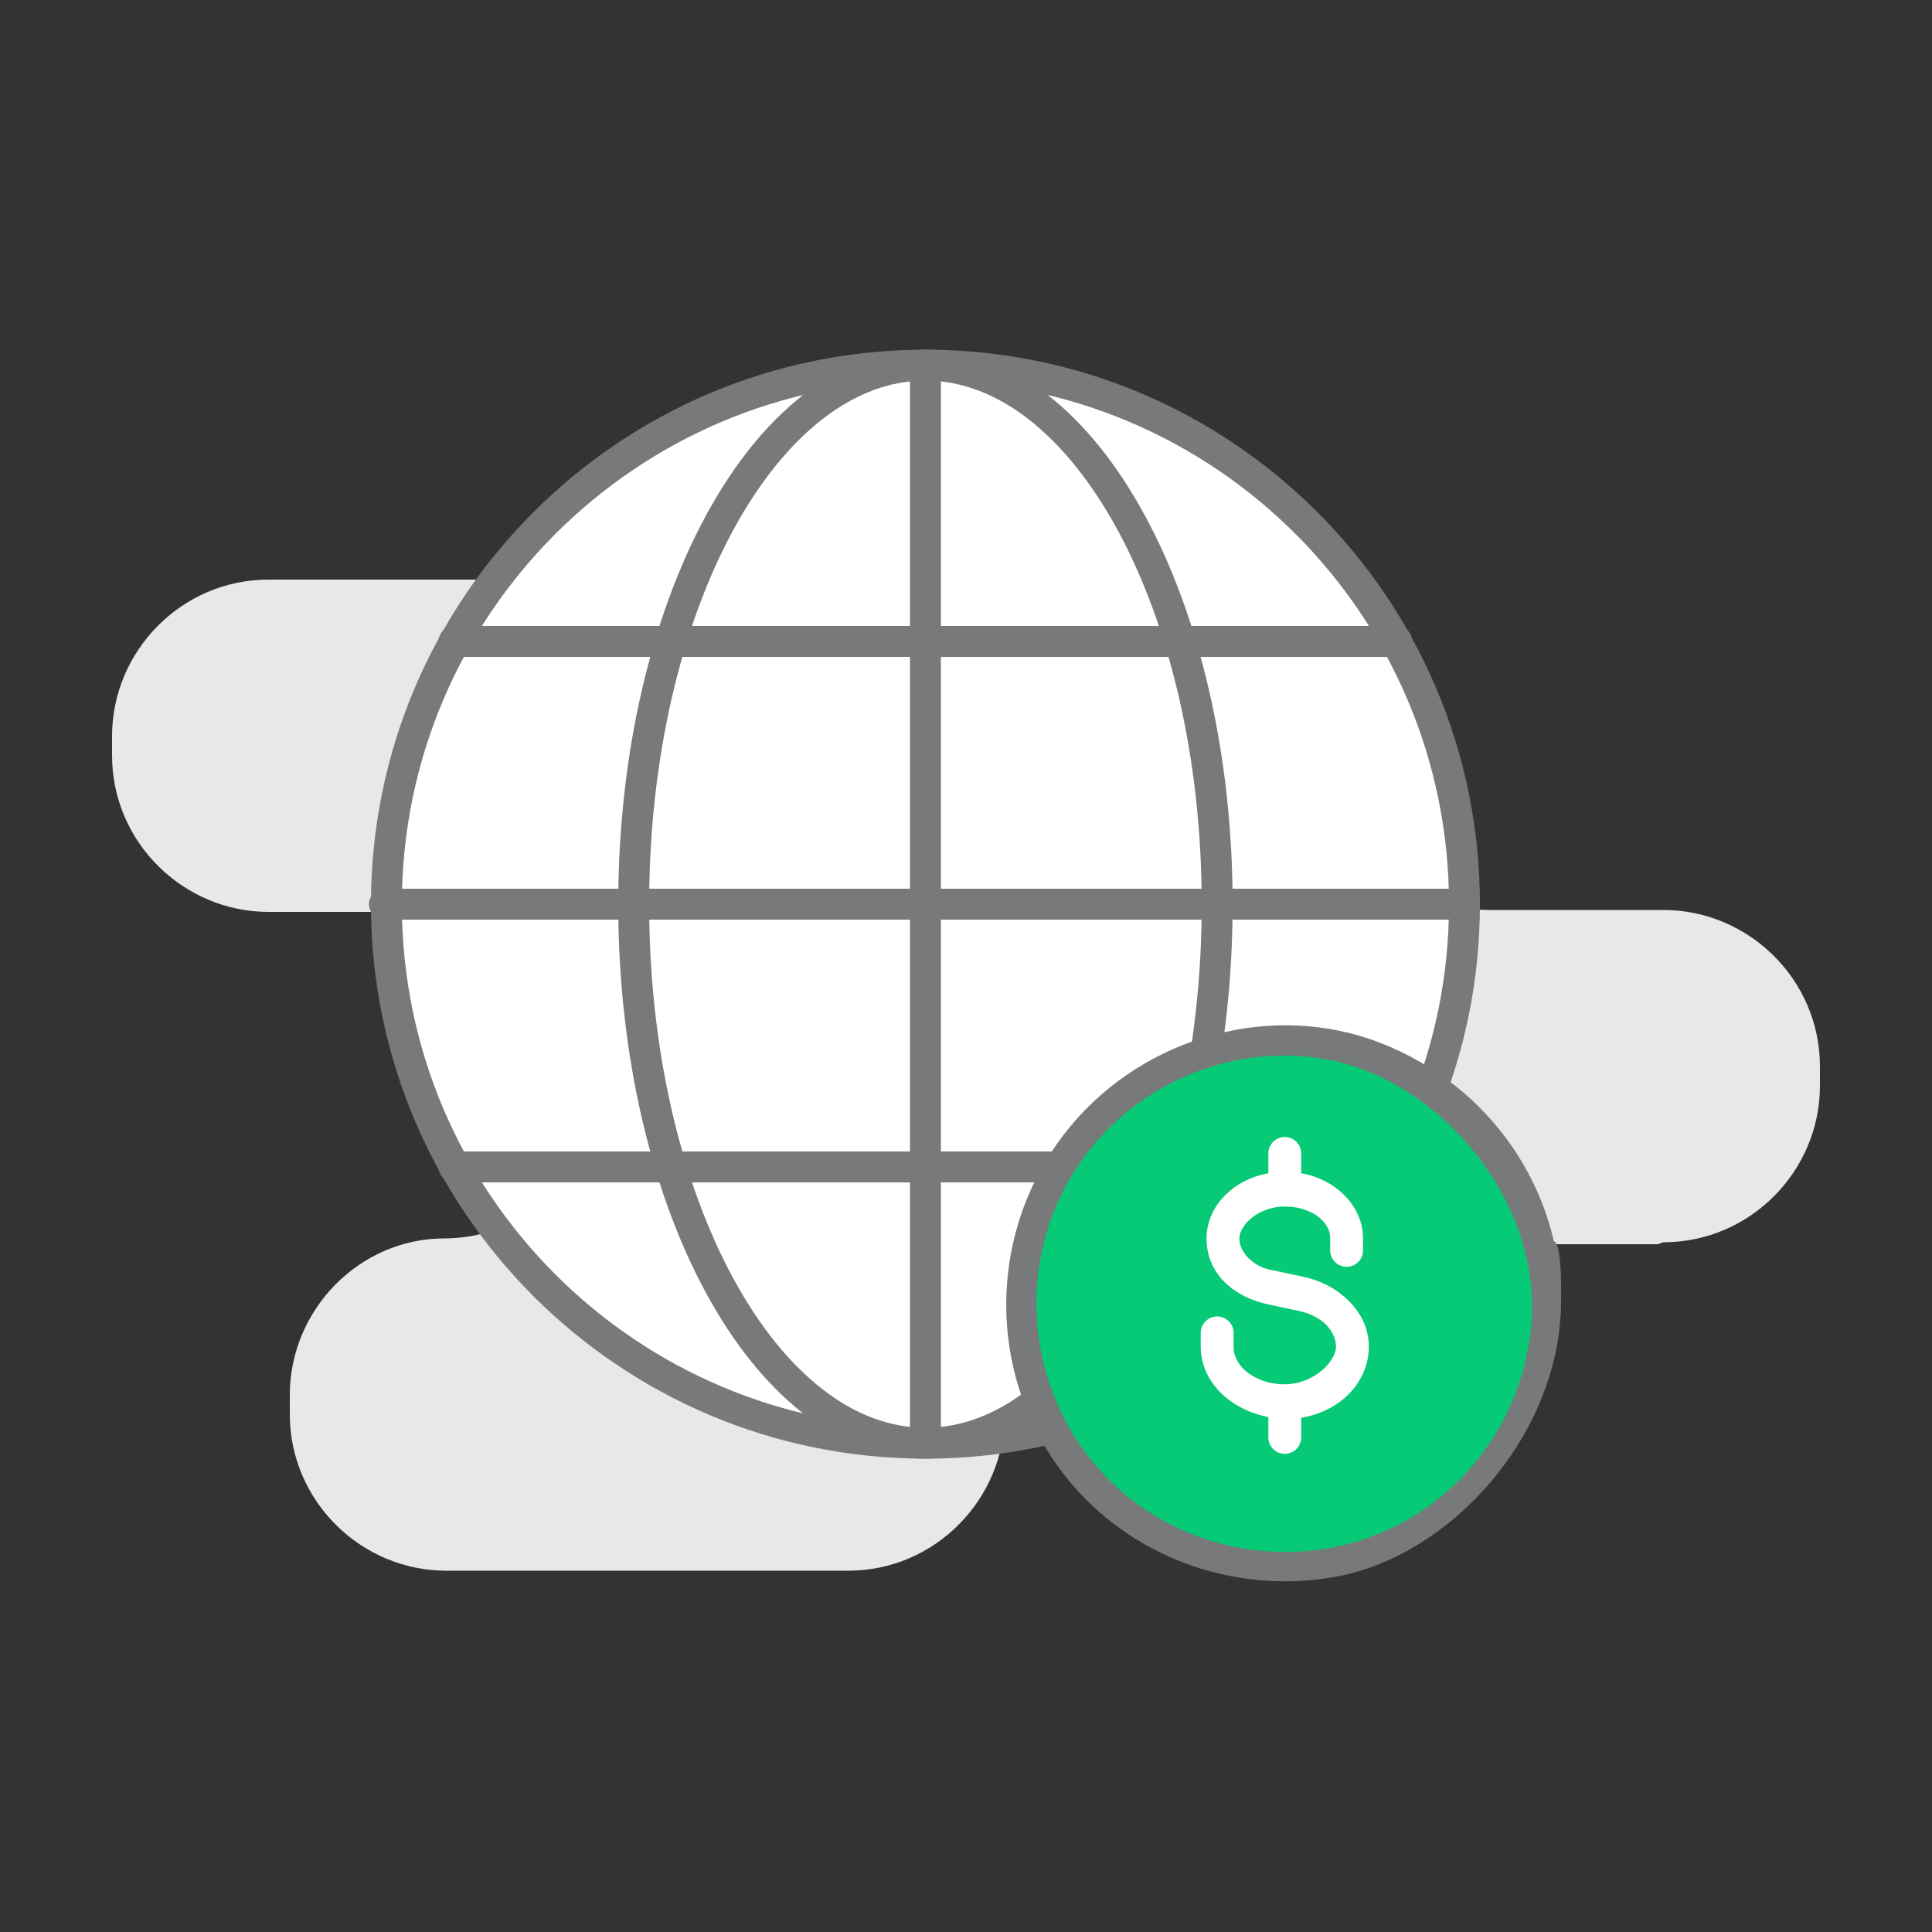
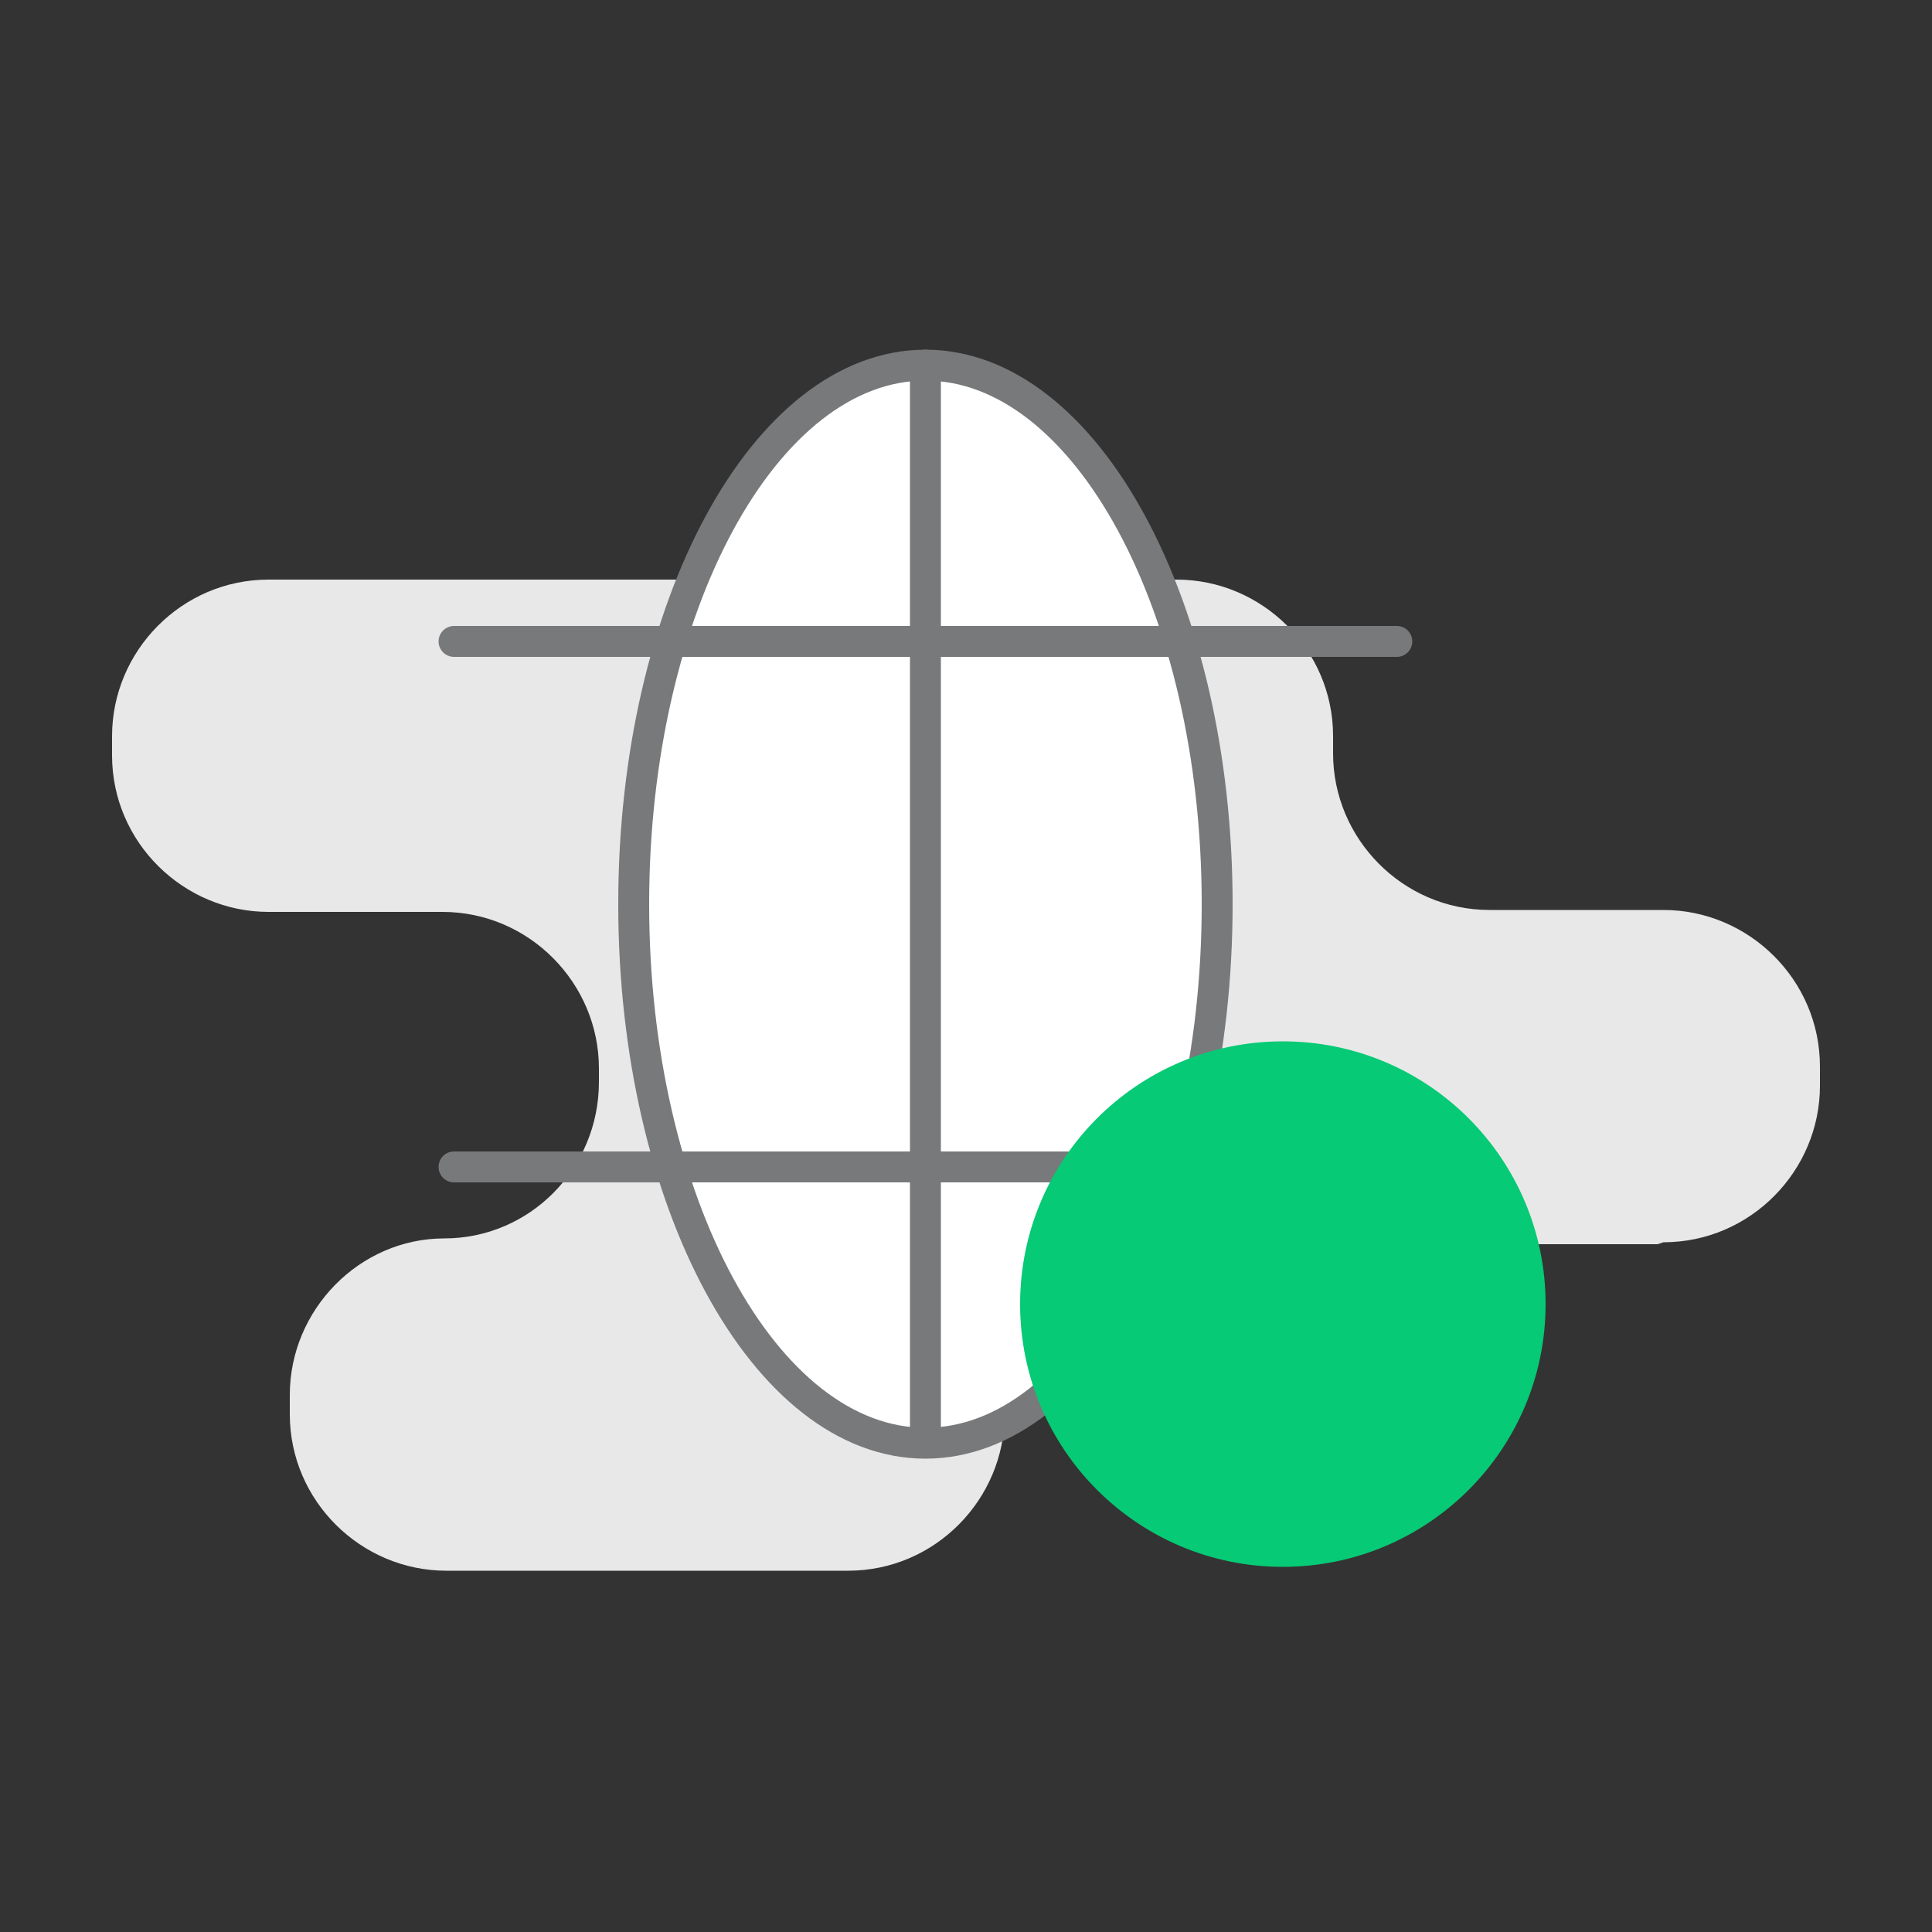
<svg xmlns="http://www.w3.org/2000/svg" id="Capa_1" data-name="Capa 1" version="1.1" viewBox="0 0 100 100">
  <rect x="0" y="0" width="100" height="100" fill="#333333" stroke="none" />
  <defs>
    <style> .cls-1 { fill: #06ca75; } .cls-1, .cls-2, .cls-3 { stroke-width: 0px; } .cls-4 { stroke: #fff; stroke-width: 1.7px; } .cls-4, .cls-5, .cls-6 { stroke-linecap: round; stroke-linejoin: round; } .cls-4, .cls-6 { fill: none; } .cls-2 { fill: #e9e8e8; } .cls-3 { fill: #78797a; } .cls-5 { fill: #fff; } .cls-5, .cls-6 { stroke: #78797a; stroke-width: 1.6px; } </style>
  </defs>
  <path class="cls-2" d="M86.1,64.3c4.5,0,8.1-3.7,8.1-8.1v-1c0-4.5-3.7-8.1-8.1-8.1h-9c-4.5,0-8.1-3.7-8.1-8.1v-.9c0-4.5-3.7-8.1-8.1-8.1H13.9c-4.5,0-8.1,3.7-8.1,8.1v1c0,4.5,3.7,8.1,8.1,8.1h9c4.5,0,8.1,3.7,8.1,8.1v.7c0,4.5-3.6,8.1-8,8.1s-8,3.7-8,8.1v1c0,4.5,3.7,8.1,8.1,8.1h20.8c4.5,0,8.1-3.7,8.1-8.1v-.7c0-4.5,3.7-8.1,8.1-8.1h25.7Z" />
  <g>
    <g>
      <g>
        <g>
-           <path class="cls-5" d="M75.8,46.8c0,15.4-12.5,27.9-27.9,27.9s-27.9-12.5-27.9-27.9,12.5-27.9,27.9-27.9,27.9,12.5,27.9,27.9Z" />
          <path class="cls-5" d="M63,46.8c0,15.4-6.8,27.9-15.1,27.9s-15.1-12.5-15.1-27.9,6.8-27.9,15.1-27.9,15.1,12.5,15.1,27.9Z" />
        </g>
-         <line class="cls-6" x1="19.9" y1="46.8" x2="75.8" y2="46.8" />
        <line class="cls-6" x1="23.5" y1="33.2" x2="72.3" y2="33.2" />
        <line class="cls-6" x1="23.5" y1="60.4" x2="72.3" y2="60.4" />
      </g>
      <line class="cls-6" x1="47.9" y1="18.9" x2="47.9" y2="74.6" />
    </g>
    <g>
      <g>
        <circle class="cls-1" cx="66.4" cy="67.5" r="13.6" />
-         <path class="cls-3" d="M79.3,67.5c0,5.4-3.4,10.3-8.5,12.1s-10.9.2-14.3-4-3.8-10.2-1-14.8,8.3-7,13.5-5.9,10.2,6.5,10.3,12.6,1.5,1,1.5,0c0-6-3.7-11.3-9.3-13.5s-12.2-.4-16.1,4.3-4.4,11.4-1.3,16.6,9.2,7.8,15.1,6.7,11.5-7.3,11.6-14.1-1.5-1-1.5,0Z" />
      </g>
-       <path class="cls-4" d="M70,69.7c0-1.3-1.2-2.5-2.8-2.8l-1.4-.3c-1.4-.2-2.5-1.3-2.5-2.5s1.4-2.5,3.2-2.5,3.2,1.1,3.2,2.5,0,0,0,0,0,0,0,0c0-1.4-1.4-2.6-3.2-2.6v-1.8s0,0,0,0,0,0,0,0v1.8c-1.8,0-3.2,1.2-3.2,2.6s1.1,2.3,2.6,2.6l1.4.3c1.6.3,2.7,1.4,2.7,2.7s-1.6,2.8-3.5,2.8-3.5-1.2-3.5-2.8,0,0,0,0,0,0,0,0c0,1.6,1.6,2.8,3.5,2.9v1.8s0,0,0,0,0,0,0,0v-1.8c2,0,3.5-1.3,3.5-2.9Z" />
    </g>
  </g>
</svg>